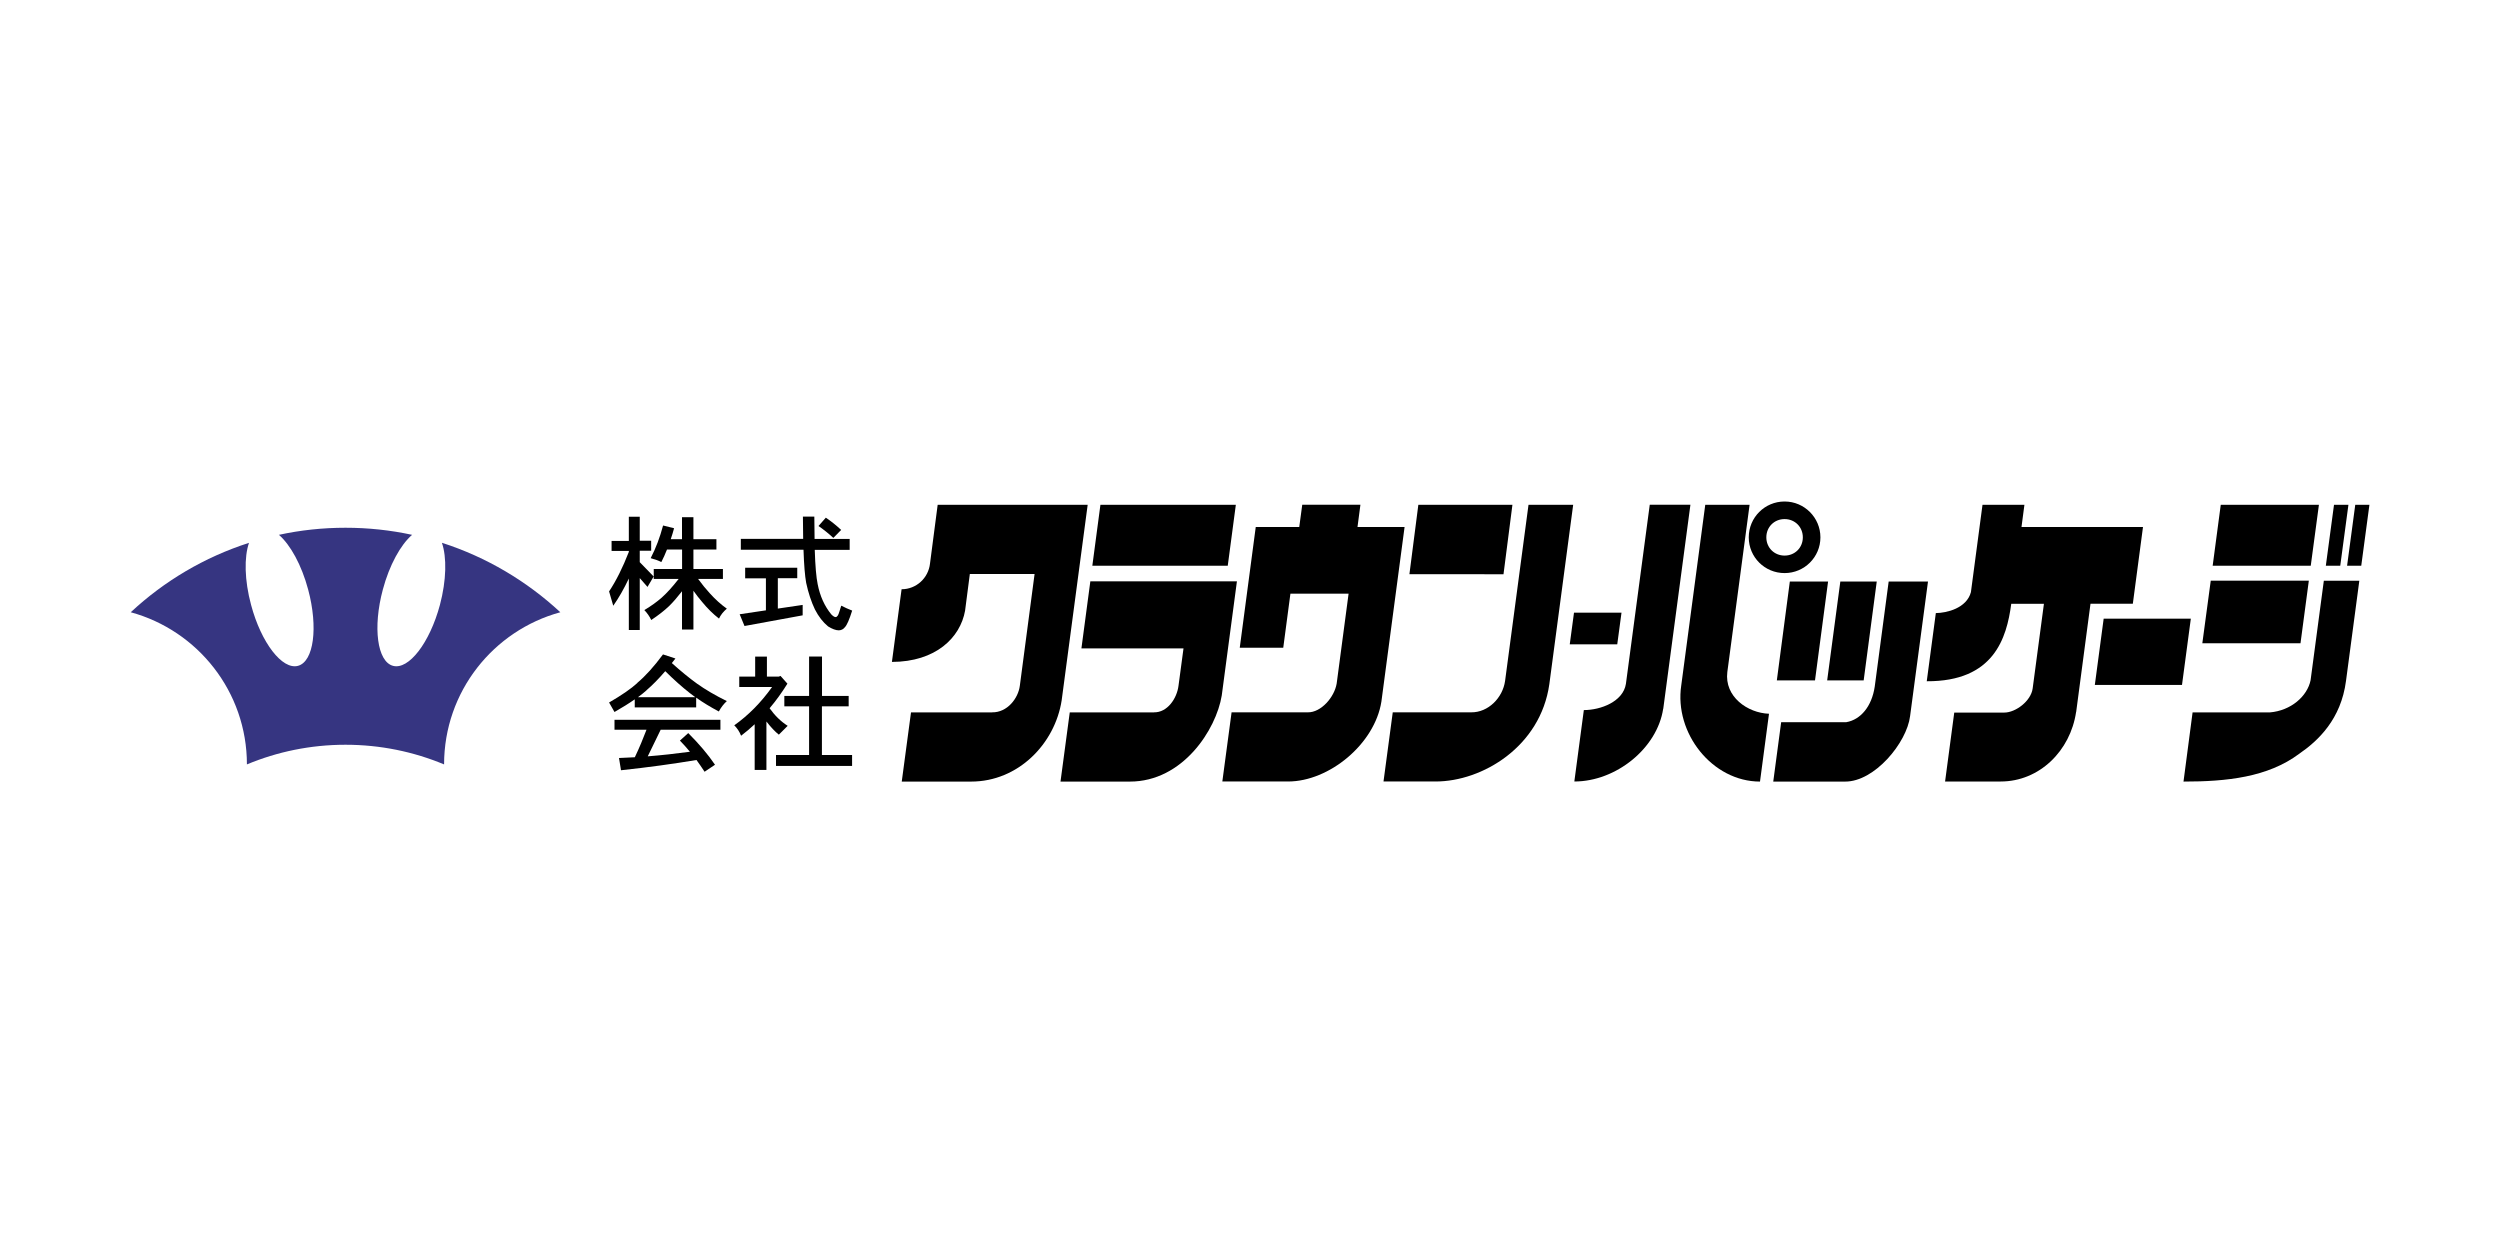
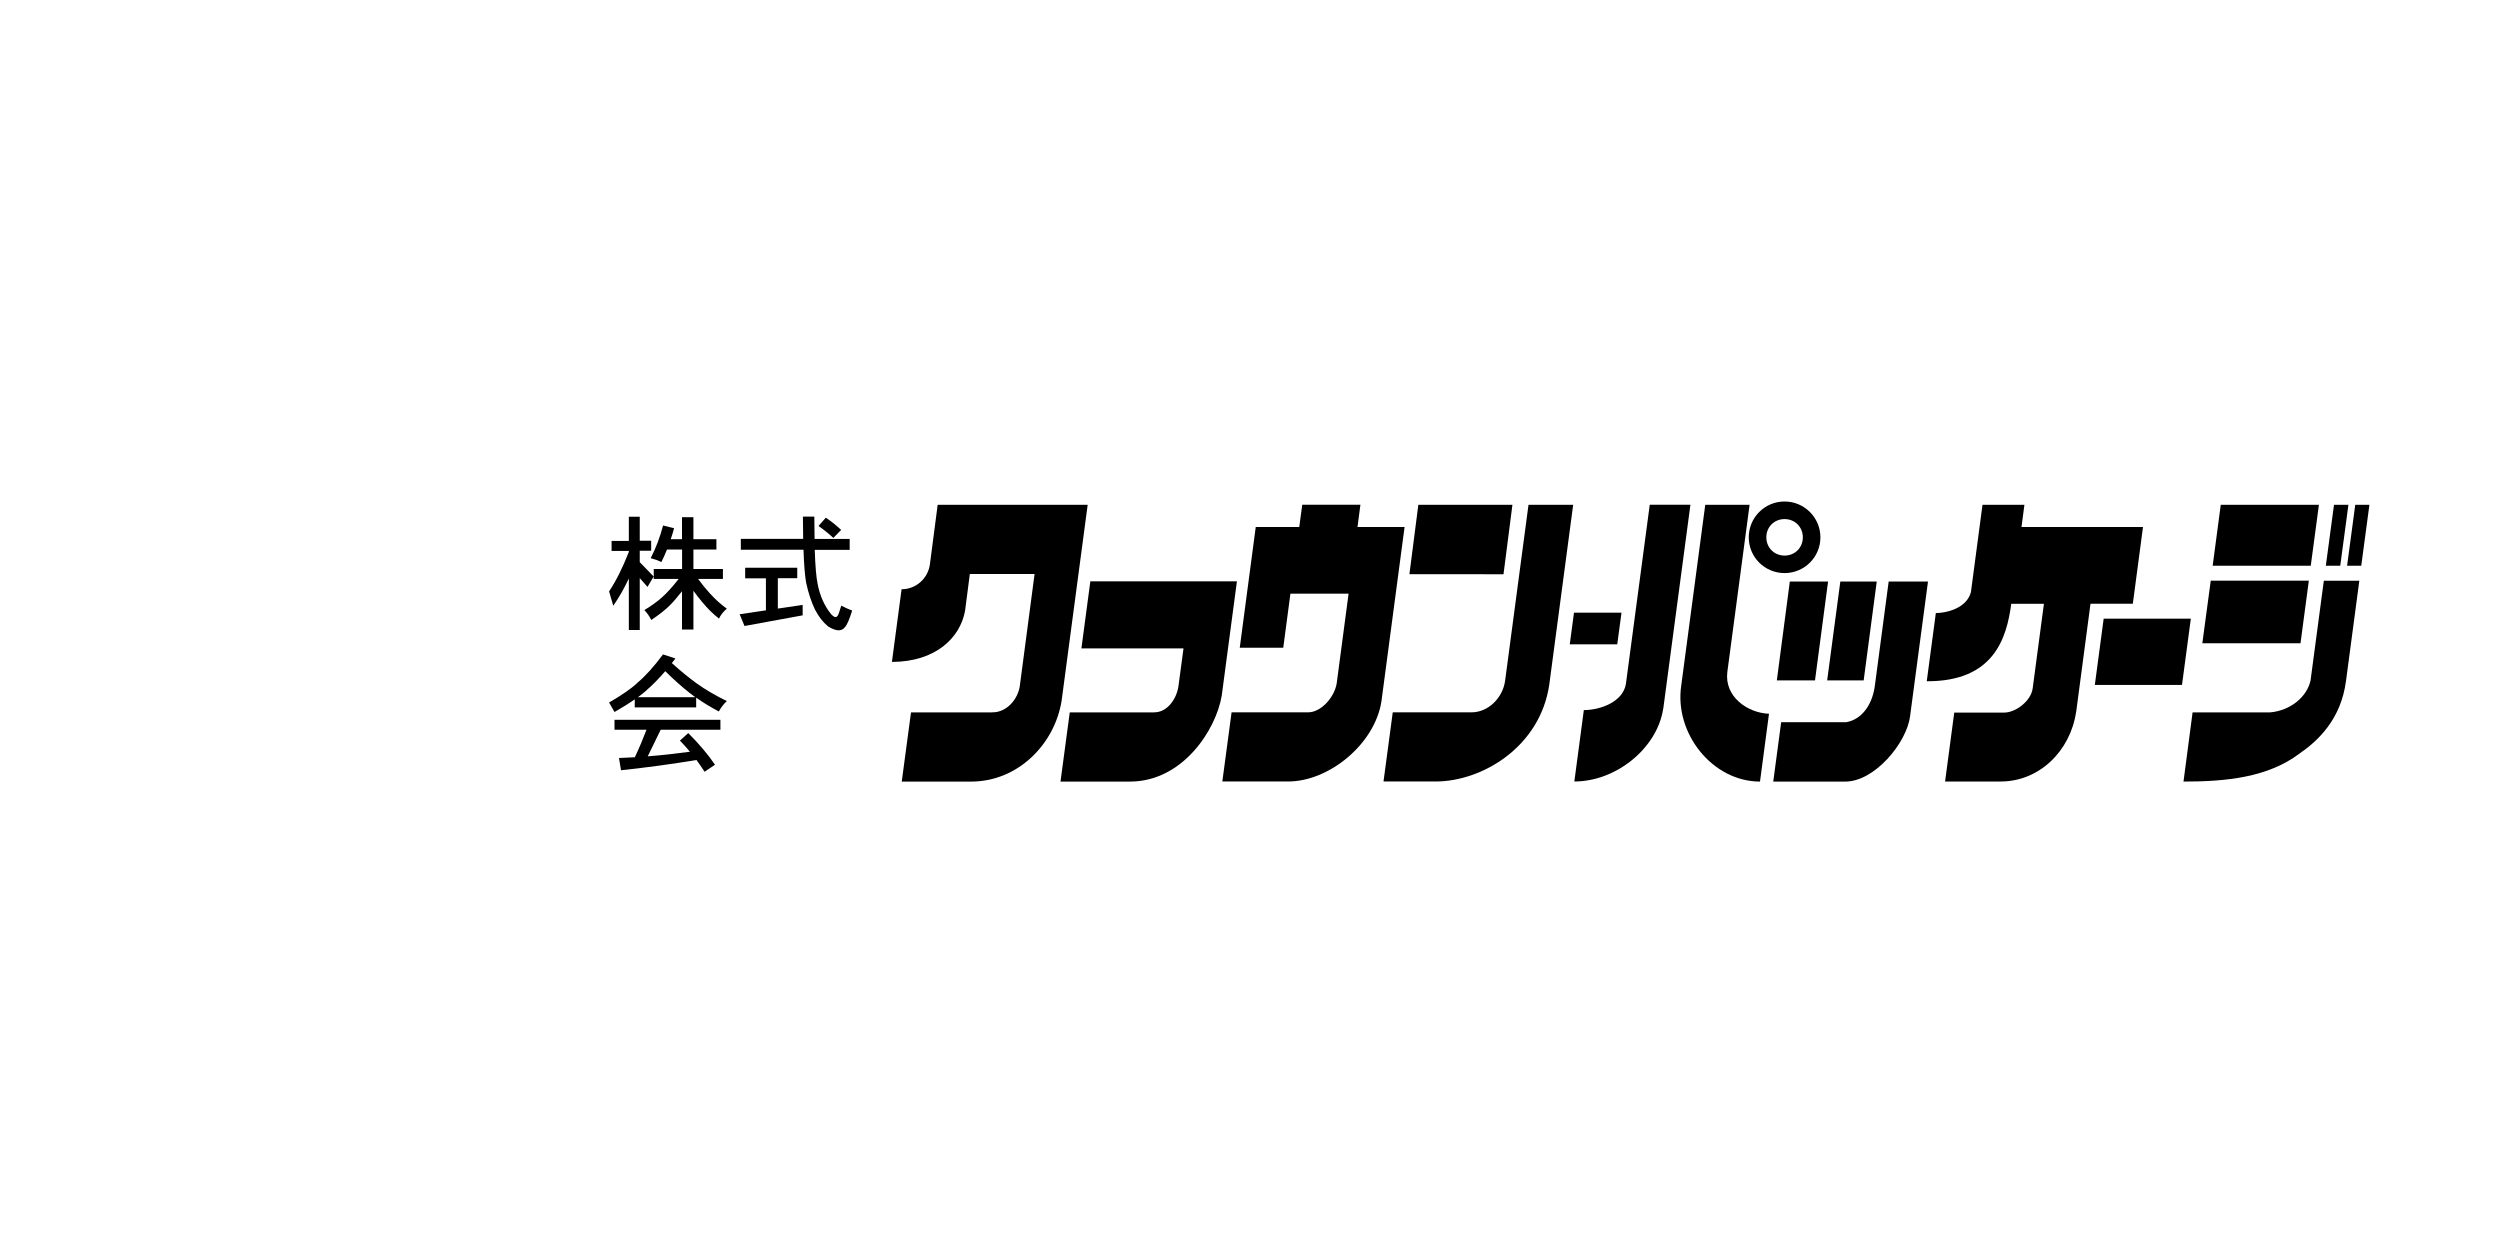
<svg xmlns="http://www.w3.org/2000/svg" id="ai" viewBox="0 0 300 150">
  <defs>
    <style>
      .cls-1 {
        fill: #363581;
      }

      .cls-2 {
        fill: #fff;
      }
    </style>
  </defs>
-   <rect class="cls-2" width="300" height="150" />
  <g>
-     <path class="cls-1" d="M53.03,65.14c.59,1.71.55,4.48-.24,7.45-1.22,4.55-3.74,7.82-5.63,7.31-1.89-.51-2.44-4.6-1.22-9.15.79-2.96,2.14-5.38,3.51-6.57-2.58-.56-5.25-.85-7.99-.85s-5.42.29-7.99.85c1.37,1.19,2.72,3.61,3.51,6.57,1.22,4.55.67,8.64-1.22,9.15-1.89.51-4.42-2.77-5.63-7.31-.8-2.97-.84-5.74-.25-7.45-5.35,1.72-10.18,4.59-14.19,8.33,8.03,2.19,13.94,9.53,13.94,18.26,3.64-1.52,7.64-2.36,11.83-2.36s8.19.84,11.83,2.36c0-8.73,5.91-16.07,13.95-18.26-4.02-3.73-8.85-6.61-14.19-8.33Z" />
    <g>
      <g>
        <path d="M76.77,64.89h1.37v1.2h-1.37v1.37l1.67,1.72-.74,1.25-.93-1.06v6.23h-1.31v-6.18c-.59,1.25-1.21,2.33-1.87,3.27l-.5-1.72c.85-1.28,1.64-2.86,2.37-4.74v-.12h-2.07v-1.2h2.07v-2.9h1.31v2.9ZM79.57,63.06l1.32.33c-.12.46-.26.89-.4,1.31h1.35v-2.64h1.37v2.64h2.76v1.24h-2.76v2.34h3.54v1.19h-2.98c.47.64.93,1.21,1.4,1.72.65.72,1.33,1.34,2.05,1.85-.43.36-.74.76-.94,1.19-.71-.55-1.38-1.21-2.02-1.99-.35-.4-.7-.86-1.05-1.35v4.65h-1.37v-4.59c-.56.72-1.07,1.31-1.55,1.78-.59.56-1.3,1.11-2.14,1.67-.21-.44-.49-.84-.83-1.19.82-.49,1.51-.99,2.08-1.49.62-.55,1.3-1.3,2.04-2.25h-2.99v-1.19h3.4v-2.34h-1.81c-.21.54-.44,1.04-.68,1.51-.29-.16-.72-.32-1.28-.47.62-1.19,1.11-2.49,1.49-3.92Z" />
        <path d="M97.73,64.67h4.23v1.31h-4.19c.06,1.94.18,3.31.35,4.12.28,1.44.83,2.64,1.63,3.62.21.22.39.33.52.33.18,0,.33-.21.45-.64l.23-.73c.43.22.86.42,1.31.59-.34,1.08-.63,1.75-.87,1.99-.18.24-.43.37-.73.38-.36,0-.79-.16-1.29-.47-.61-.5-1.14-1.18-1.58-2.04-.44-.92-.79-1.99-1.05-3.19-.15-.83-.26-2.15-.32-3.97h-7.52v-1.31h7.48c-.01-.82-.02-1.71-.03-2.67h1.37c0,.97.01,1.86.03,2.67ZM89.42,68.13h6.25v1.25h-2.33v3.65l2.98-.44v1.25l-6.98,1.28-.58-1.41,3.15-.47v-3.84h-2.49v-1.25ZM98.22,63.12l.88-1c.65.44,1.26.93,1.84,1.47l-.94.96c-.57-.53-1.16-1-1.78-1.43Z" />
        <path d="M77.58,82.83c.71-.61,1.46-1.37,2.25-2.29,1.04,1.03,2.03,1.91,2.95,2.63.21.16.43.32.65.49h-6.87c.38-.28.73-.56,1.02-.82ZM76.48,81.96c-.74.68-1.87,1.46-3.39,2.34l.65,1.14c.94-.54,1.75-1.04,2.43-1.52v.97h7.37v-1.17c.8.57,1.71,1.12,2.72,1.66.26-.49.58-.9.96-1.25-1.39-.68-2.58-1.38-3.59-2.1-.94-.68-1.94-1.5-3.01-2.46l.43-.55-1.49-.49c-1.08,1.46-2.11,2.6-3.09,3.42ZM73.75,87.57h3.83c-.4,1.06-.86,2.16-1.4,3.3-.63.04-1.26.07-1.9.09l.24,1.47c3.28-.35,6.3-.77,9.06-1.23.33.46.66.93.97,1.41l1.25-.84c-.84-1.24-1.91-2.5-3.21-3.8l-1,.9c.41.43.82.87,1.2,1.34-1.71.23-3.4.42-5.06.55l1.55-3.19h7.17v-1.19h-12.71v1.19Z" />
-         <path d="M90.62,81.19v-2.4h1.41v2.4h1.43l.2-.08.83.93c-.67,1.07-1.38,2.06-2.14,2.95.63.88,1.35,1.59,2.17,2.11l-1.06,1.06c-.48-.38-.97-.91-1.49-1.58v5.81h-1.41v-5.48c-.53.49-1.07.96-1.63,1.38-.2-.51-.48-.92-.82-1.25,1.69-1.2,3.21-2.73,4.54-4.6h-3.94v-1.25h1.9ZM98.63,83.51h3.21v1.25h-3.21v5.84h3.62v1.31h-9.13v-1.31h3.97v-5.84h-2.97v-1.25h2.97v-4.73h1.55v4.73Z" />
      </g>
      <g>
        <path d="M119.04,85.48c1.83.04,3.15-1.68,3.34-3.19l1.77-13.41h-7.77l-.57,4.4c-.58,3.25-3.53,6.14-8.78,6.15l1.16-8.72c1.77,0,3.22-1.35,3.41-3.08l.92-7.05h18l-3.12,23.46c-.81,5.22-5.22,9.75-10.86,9.75h-8.33l1.11-8.3h9.72Z" />
-         <polygon points="148.3 60.58 147.33 67.89 131.08 67.89 132.05 60.58 148.3 60.58" />
        <path d="M156.95,85.48c1.57.02,3.17-1.8,3.45-3.45l1.43-10.79h-6.98l-.86,6.49h-5.22l1.92-14.49h5.22l.36-2.67h6.98l-.35,2.67h5.65l-2.78,20.94c-.8,5.1-6.27,9.6-11.2,9.6h-7.89l1.11-8.3h9.16Z" />
        <polygon points="181.49 60.58 180.42 68.91 169.13 68.9 170.2 60.58 181.49 60.58" />
        <path d="M176.53,85.48c2.07.03,3.8-1.76,4.08-3.77l2.81-21.13h5.36l-2.86,21.52c-1.06,7.5-8.04,11.68-13.65,11.68h-6.25l1.11-8.3h9.41Z" />
        <path d="M199.58,85.06c-.72,4.73-5.65,8.72-10.66,8.72l1.14-8.57c2.03,0,4.72-1.02,5.05-3.15l2.86-21.49h4.88l-3.26,24.49Z" />
        <path d="M209.95,60.58l-2.67,20.06c-.37,2.97,2.44,4.92,5,5.01l-1.08,8.14c-5.71,0-10.31-5.8-9.45-11.54l2.88-21.67h5.32Z" />
        <path d="M249.13,85.45c-.69,4.66-4.41,8.33-9.04,8.33h-6.68l1.1-8.27h6c1.37,0,3.21-1.39,3.41-2.9l1.35-10.15h-3.92c-.55,4.15-2.11,9.33-10.14,9.29l1.09-8.18c1.32-.01,3.7-.59,4.21-2.51l1.39-10.48h5.03l-.35,2.66h14.58l-1.22,9.21h-5.08l-1.72,12.99Z" />
        <polygon points="278.27 60.58 277.29 67.89 265.52 67.89 266.49 60.58 278.27 60.58" />
        <polygon points="281.81 60.58 280.83 67.89 279.1 67.89 280.08 60.58 281.81 60.58" />
        <polygon points="284.33 60.58 283.35 67.89 281.65 67.89 282.63 60.58 284.33 60.58" />
        <path d="M138.47,85.48c1.61.04,2.76-1.66,2.95-3.19l.6-4.48h-12.25l1.07-8.05h17.59l-1.82,13.7c-.67,4.09-4.67,10.33-11.02,10.33h-8.33l1.11-8.3h10.12Z" />
        <polygon points="217.8 81.65 213.22 81.65 214.78 69.78 219.37 69.78 217.8 81.65" />
        <polygon points="223.64 81.65 219.26 81.65 220.84 69.78 225.21 69.78 223.64 81.65" />
        <path d="M231.36,69.78l-2.15,16.16c-.4,3.2-4.27,7.88-7.81,7.85h-8.61l.95-7.13h7.82c1.72-.3,3.06-1.89,3.41-4.28l1.67-12.6h4.71Z" />
        <polygon points="277.06 69.68 276.06 77.19 264.28 77.19 265.29 69.68 277.06 69.68" />
        <path d="M283.12,69.68l-1.6,12.03c-.6,4.6-3.33,7.17-5.61,8.74-3.78,2.83-8.72,3.34-13.89,3.34l1.09-8.3h9.26c2.56-.21,4.51-1.95,4.9-3.86l1.59-11.94h4.25Z" />
        <polygon points="194.58 73.52 194.07 77.32 188.37 77.32 188.88 73.52 194.58 73.52" />
        <polygon points="262.9 74.24 261.84 82.19 251.38 82.19 252.44 74.24 262.9 74.24" />
        <path d="M214.15,60.18c-2.38,0-4.3,1.92-4.3,4.3s1.92,4.29,4.3,4.29,4.3-1.92,4.3-4.29-1.93-4.3-4.3-4.3ZM214.15,66.67c-1.24,0-2.19-.95-2.19-2.19s.95-2.19,2.19-2.19,2.19.95,2.19,2.19-.95,2.19-2.19,2.19Z" />
      </g>
    </g>
  </g>
</svg>